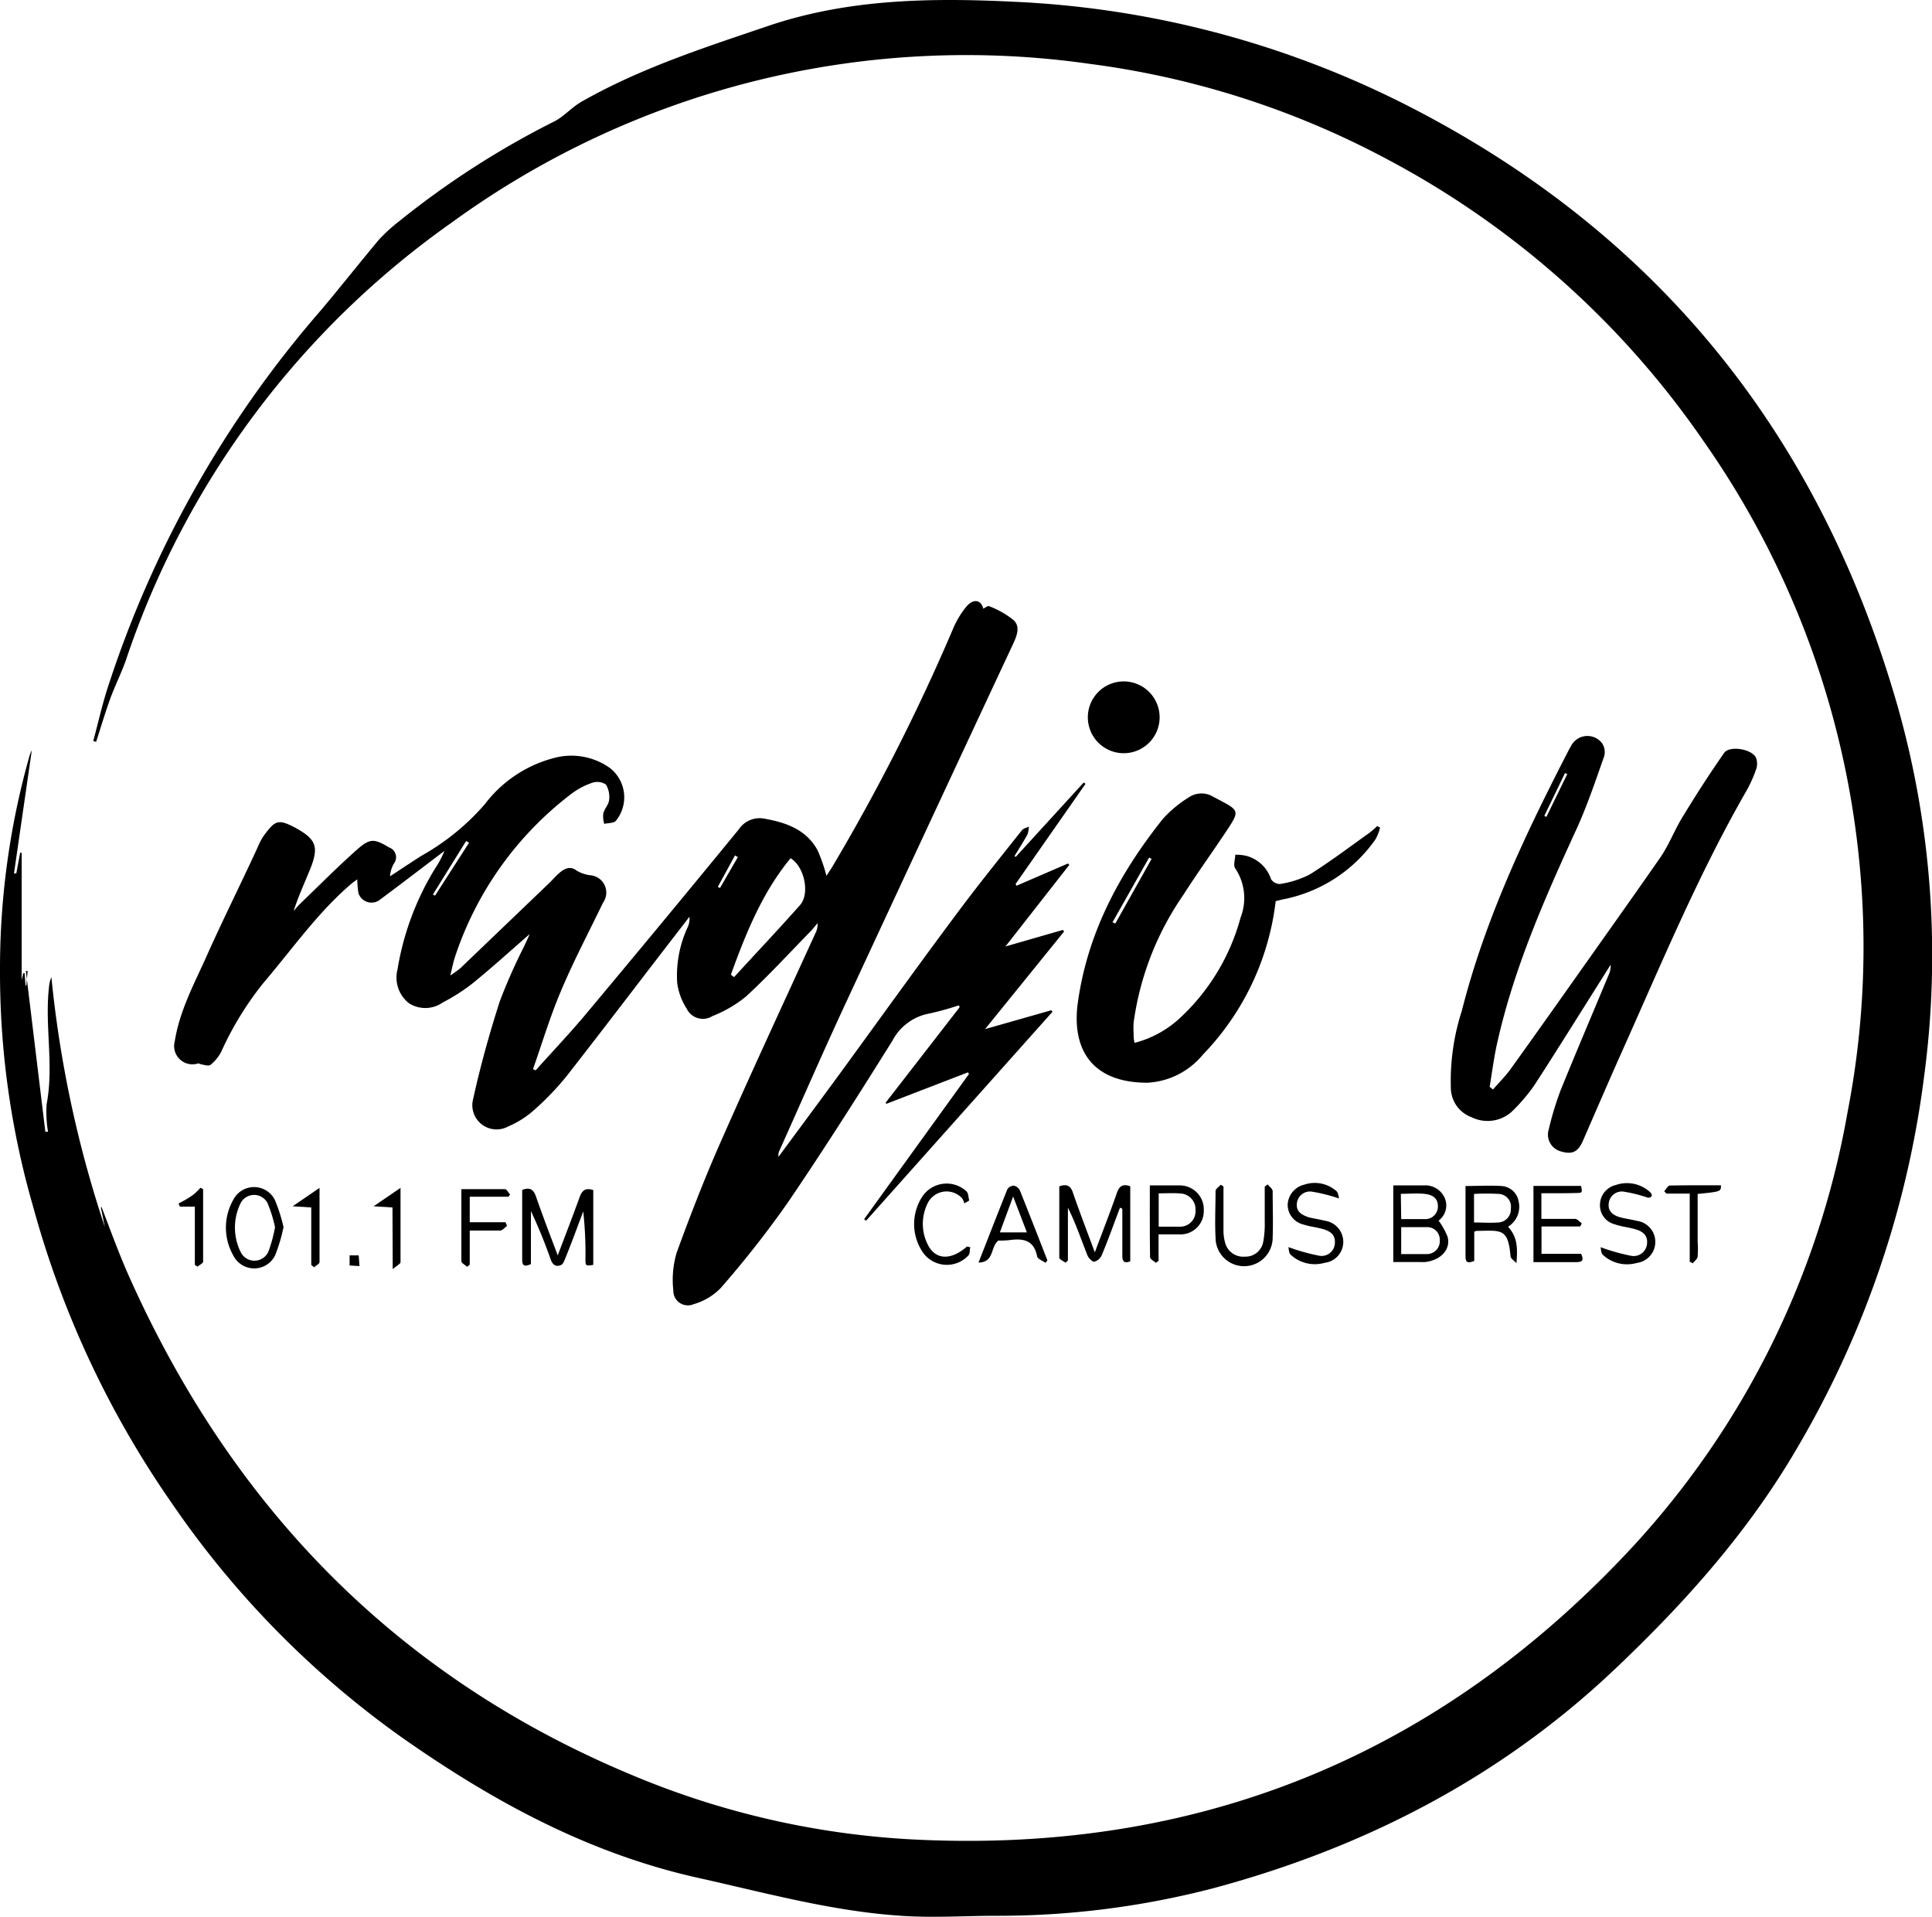
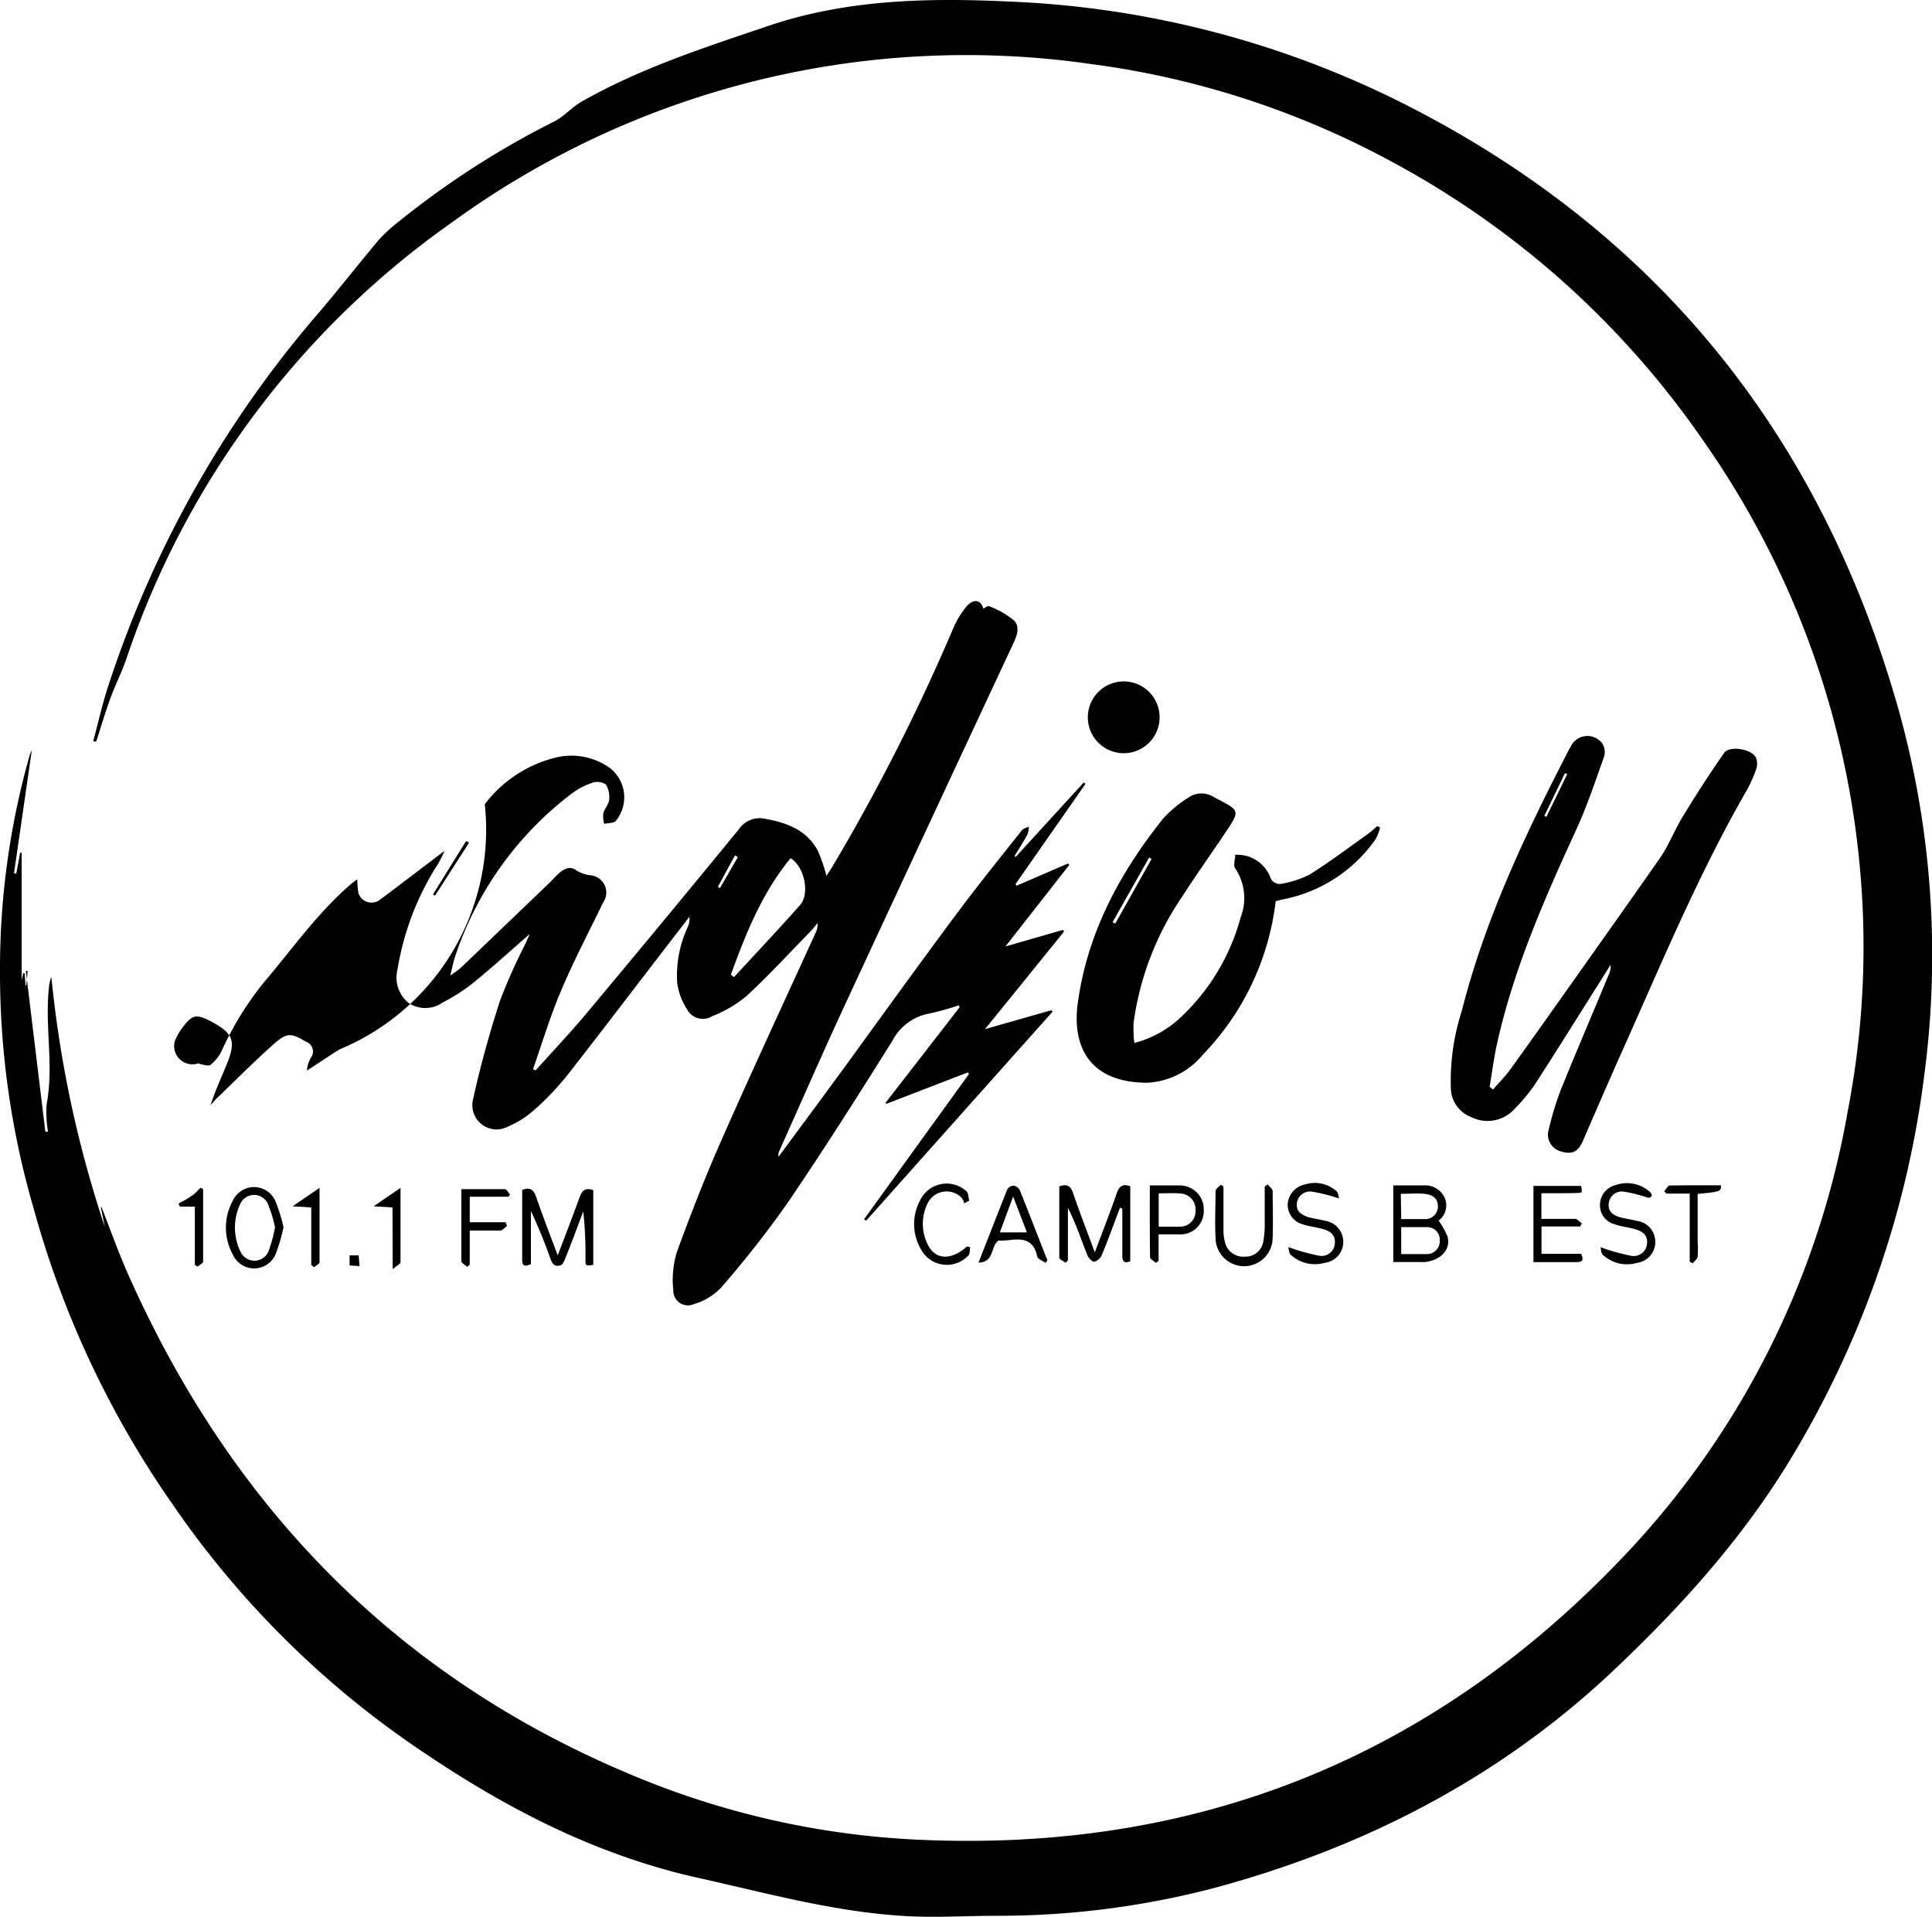
<svg xmlns="http://www.w3.org/2000/svg" viewBox="0 0 165.79 164.46">
  <title>radiou</title>
  <g id="Calque_2" data-name="Calque 2">
    <g id="Calque_1-2" data-name="Calque 1">
      <path d="M8,63.58c.4-1.48.74-3,1.2-4.45A92.91,92.91,0,0,1,27.58,26.57c1.68-2,3.26-4,4.93-6a14.27,14.27,0,0,1,1.82-1.65,74.11,74.11,0,0,1,13.21-8.49C48.41,10,49.09,9.16,50,8.67c5-2.83,10.39-4.57,15.79-6.4C72.7-.1,79.86-.2,87,.15A82.55,82.55,0,0,1,120.66,9c21.64,11,35.53,28.37,42.18,51.59a78.38,78.38,0,0,1,2.27,31.78,83.46,83.46,0,0,1-10.84,31.77c-4.24,7.3-9.74,13.43-15.81,19.17C128.65,152.57,117,158.54,104.1,162a73.29,73.29,0,0,1-18.59,2.36c-2.72,0-5.46.19-8.17,0-6-.39-11.76-2-17.59-3.29-9.35-2.11-17.53-6.58-25.25-12A80,80,0,0,1,14.77,129,82.48,82.48,0,0,1,2.86,103.58,72.36,72.36,0,0,1,0,83.21,67,67,0,0,1,2.56,64.75a3.52,3.52,0,0,1,.17-.38L1.2,74.93l.2,0,.33-1.77h.13V84.08L2,83.49h.11l.08,1.06h.07l.11-1.25-.15,0L3.89,97.09l.23,0A10.21,10.21,0,0,1,4,94.74c.64-3.34-.17-6.7.2-10a2.79,2.79,0,0,1,.21-.91A97.82,97.82,0,0,0,9,105.27l-.35-1.7.07,0c.77,2,1.47,3.94,2.32,5.86,8.92,20,23.17,34.61,43.54,43a71.72,71.72,0,0,0,23.39,5.36c24.64,1.36,45.43-7.06,62.18-25.14a73.68,73.68,0,0,0,18.4-37.27,74.13,74.13,0,0,0,1-21.49,75.57,75.57,0,0,0-13.38-36.07,76.28,76.28,0,0,0-27.25-24.22A74.39,74.39,0,0,0,93.52,5.48,75,75,0,0,0,38.81,19.06a75.06,75.06,0,0,0-28,37.56c-.42,1.19-1,2.32-1.42,3.51s-.76,2.34-1.14,3.51Z" />
-       <path d="M87.16,73.52,93,67.13l.15.12-6,8.59.08.15,4.42-1.91.11.12-5.48,7,4.93-1.42.1.14-6.78,8.37,5.69-1.62.1.13-16,17.93-.17-.13,9-12.46L83.06,92l-7,2.7L76,94.6l6.35-8.19-.07-.16a24.78,24.78,0,0,1-2.52.7,4.48,4.48,0,0,0-3.17,2.32c-2.93,4.69-5.89,9.35-9,13.92a87.85,87.85,0,0,1-5.74,7.31,5.25,5.25,0,0,1-2.33,1.39,1.25,1.25,0,0,1-1.74-1.19,8.16,8.16,0,0,1,.29-3.24c1.23-3.38,2.54-6.74,4-10,2.57-5.83,5.26-11.6,7.9-17.39a1.67,1.67,0,0,0,.19-.87c-.22.25-.42.52-.66.76-1.81,1.85-3.56,3.76-5.47,5.52a10.66,10.66,0,0,1-2.89,1.69,1.54,1.54,0,0,1-2.21-.63,5.33,5.33,0,0,1-.82-2.24A9.89,9.89,0,0,1,59,79.57a1.73,1.73,0,0,0,.16-.92l-.55.72C55.28,83.67,52,88,48.68,92.25a23.87,23.87,0,0,1-2.87,3,8,8,0,0,1-2.2,1.39,2.08,2.08,0,0,1-3-2.39c.62-2.82,1.4-5.62,2.29-8.38A49.12,49.12,0,0,1,45,81.14c.13-.29.28-.58.45-1-1.69,1.47-3.25,2.89-4.89,4.22A15.91,15.91,0,0,1,38,86a2.6,2.6,0,0,1-2.89.08,2.79,2.79,0,0,1-1-2.9,23.9,23.9,0,0,1,3.22-8.66A8.13,8.13,0,0,0,38.14,73c-1.84,1.4-3.69,2.81-5.55,4.2a1.18,1.18,0,0,1-1.83-.57,7.79,7.79,0,0,1-.1-1.19c-.23.17-.42.3-.59.45-2.86,2.47-5,5.55-7.45,8.42A27.4,27.4,0,0,0,19,90.2a3.47,3.47,0,0,1-.93,1.15c-.17.14-.58,0-.88-.06-.06,0-.13-.08-.18-.06A1.57,1.57,0,0,1,15,89.32c.41-2.58,1.63-4.85,2.68-7.18,1.42-3.19,3-6.33,4.45-9.49a5.48,5.48,0,0,1,.47-.9c1-1.38,1.26-1.5,2.68-.77,1.83,1,2.13,1.62,1.33,3.6-.47,1.16-1,2.29-1.41,3.57.19-.21.36-.43.56-.62,1.61-1.55,3.18-3.13,4.84-4.61,1.14-1,1.48-1,2.78-.22a.89.89,0,0,1,.42,1.39,2.5,2.5,0,0,0-.33,1.09l1.52-1c.43-.27.84-.56,1.28-.82A20.41,20.41,0,0,0,41.6,69,10.88,10.88,0,0,1,47.66,65a5.69,5.69,0,0,1,4.68.89,3.19,3.19,0,0,1,.51,4.53c-.19.21-.64.18-1,.26a2.3,2.3,0,0,1-.08-.89c.1-.41.46-.76.5-1.15A2.1,2.1,0,0,0,52,67.31a1.34,1.34,0,0,0-1.19-.15,6.26,6.26,0,0,0-1.85,1A29,29,0,0,0,39,82.23c-.12.4-.2.81-.36,1.46a10.35,10.35,0,0,0,.87-.63l7.64-7.32c.3-.29.57-.62.9-.89s.85-.62,1.43-.16a3,3,0,0,0,1.17.4,1.49,1.49,0,0,1,1.1,2.35c-1.22,2.53-2.53,5-3.63,7.62-.92,2.17-1.6,4.44-2.38,6.66l.22.11c1.35-1.5,2.76-3,4.05-4.51q6.74-8.05,13.39-16.17a2.15,2.15,0,0,1,2.12-.93c1.87.33,3.65.91,4.64,2.73a14.14,14.14,0,0,1,.76,2.19l.45-.69A172.29,172.29,0,0,0,81.76,54a7.8,7.8,0,0,1,1.16-1.95c.61-.72,1.27-.6,1.46.17.16-.08.38-.26.48-.22A7.61,7.61,0,0,1,87,53.22c.58.57.24,1.38-.08,2.06Q79.66,70.8,72.45,86.33c-1.91,4.12-3.72,8.28-5.58,12.42a.79.79,0,0,0-.06.49c1.77-2.4,3.55-4.79,5.31-7.2,3.33-4.56,6.61-9.14,10-13.68,1.8-2.42,3.7-4.77,5.58-7.14.12-.15.39-.2.59-.3a2.41,2.41,0,0,1-.12.67c-.35.63-.73,1.23-1.11,1.85ZM62.72,83.62l.27.21c1.9-2.07,3.82-4.1,5.68-6.2.85-1,.34-3.31-.83-4C65.41,76.58,64,80.08,62.72,83.62ZM40.25,72.3,40,72.15l-2.85,4.59.18.1ZM61.6,76.08l.18.11,1.54-2.66-.25-.14Z" />
+       <path d="M87.16,73.52,93,67.13l.15.12-6,8.59.08.15,4.42-1.91.11.12-5.48,7,4.93-1.42.1.14-6.78,8.37,5.69-1.62.1.13-16,17.93-.17-.13,9-12.46L83.06,92l-7,2.7L76,94.6l6.35-8.19-.07-.16a24.78,24.78,0,0,1-2.52.7,4.48,4.48,0,0,0-3.17,2.32c-2.93,4.69-5.89,9.35-9,13.92a87.85,87.85,0,0,1-5.74,7.31,5.25,5.25,0,0,1-2.33,1.39,1.25,1.25,0,0,1-1.74-1.19,8.16,8.16,0,0,1,.29-3.24c1.23-3.38,2.54-6.74,4-10,2.57-5.83,5.26-11.6,7.9-17.39a1.67,1.67,0,0,0,.19-.87c-.22.25-.42.52-.66.76-1.81,1.85-3.56,3.76-5.47,5.52a10.66,10.66,0,0,1-2.89,1.69,1.54,1.54,0,0,1-2.21-.63,5.33,5.33,0,0,1-.82-2.24A9.89,9.89,0,0,1,59,79.57a1.73,1.73,0,0,0,.16-.92l-.55.72C55.28,83.67,52,88,48.68,92.25a23.87,23.87,0,0,1-2.87,3,8,8,0,0,1-2.2,1.39,2.08,2.08,0,0,1-3-2.39c.62-2.82,1.4-5.62,2.29-8.38A49.12,49.12,0,0,1,45,81.14c.13-.29.28-.58.45-1-1.69,1.47-3.25,2.89-4.89,4.22A15.91,15.91,0,0,1,38,86a2.6,2.6,0,0,1-2.89.08,2.79,2.79,0,0,1-1-2.9,23.9,23.9,0,0,1,3.22-8.66A8.13,8.13,0,0,0,38.14,73c-1.84,1.4-3.69,2.81-5.55,4.2a1.18,1.18,0,0,1-1.83-.57,7.79,7.79,0,0,1-.1-1.19c-.23.17-.42.3-.59.45-2.86,2.47-5,5.55-7.45,8.42A27.4,27.4,0,0,0,19,90.2a3.47,3.47,0,0,1-.93,1.15c-.17.14-.58,0-.88-.06-.06,0-.13-.08-.18-.06A1.57,1.57,0,0,1,15,89.32a5.48,5.48,0,0,1,.47-.9c1-1.38,1.26-1.5,2.68-.77,1.83,1,2.13,1.62,1.33,3.6-.47,1.16-1,2.29-1.41,3.57.19-.21.36-.43.56-.62,1.61-1.55,3.18-3.13,4.84-4.61,1.14-1,1.48-1,2.78-.22a.89.89,0,0,1,.42,1.39,2.5,2.5,0,0,0-.33,1.09l1.52-1c.43-.27.84-.56,1.28-.82A20.41,20.41,0,0,0,41.6,69,10.88,10.88,0,0,1,47.66,65a5.69,5.69,0,0,1,4.68.89,3.19,3.19,0,0,1,.51,4.53c-.19.21-.64.18-1,.26a2.3,2.3,0,0,1-.08-.89c.1-.41.46-.76.5-1.15A2.1,2.1,0,0,0,52,67.31a1.34,1.34,0,0,0-1.19-.15,6.26,6.26,0,0,0-1.85,1A29,29,0,0,0,39,82.23c-.12.4-.2.81-.36,1.46a10.35,10.35,0,0,0,.87-.63l7.64-7.32c.3-.29.57-.62.9-.89s.85-.62,1.43-.16a3,3,0,0,0,1.17.4,1.49,1.49,0,0,1,1.1,2.35c-1.22,2.53-2.53,5-3.63,7.62-.92,2.17-1.6,4.44-2.38,6.66l.22.11c1.35-1.5,2.76-3,4.05-4.51q6.74-8.05,13.39-16.17a2.15,2.15,0,0,1,2.12-.93c1.87.33,3.65.91,4.64,2.73a14.14,14.14,0,0,1,.76,2.19l.45-.69A172.29,172.29,0,0,0,81.76,54a7.8,7.8,0,0,1,1.16-1.95c.61-.72,1.27-.6,1.46.17.16-.08.38-.26.48-.22A7.61,7.61,0,0,1,87,53.22c.58.57.24,1.38-.08,2.06Q79.66,70.8,72.45,86.33c-1.91,4.12-3.72,8.28-5.58,12.42a.79.79,0,0,0-.06.49c1.77-2.4,3.55-4.79,5.31-7.2,3.33-4.56,6.61-9.14,10-13.68,1.8-2.42,3.7-4.77,5.58-7.14.12-.15.39-.2.59-.3a2.41,2.41,0,0,1-.12.67c-.35.63-.73,1.23-1.11,1.85ZM62.72,83.62l.27.21c1.9-2.07,3.82-4.1,5.68-6.2.85-1,.34-3.31-.83-4C65.41,76.58,64,80.08,62.72,83.62ZM40.25,72.3,40,72.15l-2.85,4.59.18.1ZM61.6,76.08l.18.11,1.54-2.66-.25-.14Z" />
      <path d="M128.12,93.47c.51-.59,1.07-1.14,1.52-1.77,2.31-3.21,4.58-6.43,6.86-9.65,2-2.83,4-5.64,6-8.52.77-1.13,1.25-2.46,2-3.63,1.1-1.8,2.24-3.57,3.45-5.3.46-.67,2.41-.34,2.74.42a1.42,1.42,0,0,1,0,1,11.26,11.26,0,0,1-.83,1.84c-4.17,7.25-7.37,15-10.77,22.57-1.1,2.47-2.17,4.95-3.25,7.43-.44,1-.94,1.23-2,.89a1.49,1.49,0,0,1-.94-1.85,27,27,0,0,1,1-3.31c1.34-3.31,2.75-6.6,4.12-9.9a1.83,1.83,0,0,0,.19-.92l-3.58,5.69c-1,1.58-2,3.17-3,4.7a15.22,15.22,0,0,1-1.93,2.24,3.11,3.11,0,0,1-3.42.45,2.71,2.71,0,0,1-1.78-2.54,19.57,19.57,0,0,1,.94-6.58c2-7.9,5.49-15.24,9.22-22.46a2.53,2.53,0,0,1,.13-.22,1.58,1.58,0,0,1,2.7-.27,1.37,1.37,0,0,1,.15,1.16c-.74,2.09-1.45,4.21-2.37,6.22-2.71,5.9-5.32,11.82-6.76,18.18-.3,1.29-.46,2.6-.68,3.9Zm6.37-27.06-.19-.09L132.52,70l.18.08Z" />
      <path d="M109.47,77.31a22.72,22.72,0,0,1-6.24,13.16,6.61,6.61,0,0,1-4.78,2.42c-4.36,0-6.43-2.44-6-6.55C93.22,80.23,96,75,99.81,70.23a10.21,10.21,0,0,1,2.2-1.82,1.93,1.93,0,0,1,2.09-.06l.38.2c1.9,1,1.92,1,.74,2.78s-2.51,3.62-3.69,5.47a25.18,25.18,0,0,0-4.25,10.93,7.22,7.22,0,0,0,0,.93c0,.25,0,.49.08.81a9.06,9.06,0,0,0,4-2.23,18.22,18.22,0,0,0,5.1-8.53A4.58,4.58,0,0,0,106,74.5c-.19-.25,0-.78,0-1.17a4.08,4.08,0,0,1,.93.09,3.08,3.08,0,0,1,2.14,2,.9.9,0,0,0,.76.42,8.36,8.36,0,0,0,2.55-.81c1.76-1.1,3.42-2.36,5.12-3.57a7.56,7.56,0,0,0,.68-.59l.25.13a4.15,4.15,0,0,1-.39,1,12.61,12.61,0,0,1-8,5.17Zm-14,1.81.24.11,3.11-5.54-.21-.12Z" />
      <path d="M96.43,64.62a3.08,3.08,0,1,1,3.08-3.07A3.08,3.08,0,0,1,96.43,64.62Z" />
      <path d="M50.91,102.1v6.42c-.66.09-.67.09-.67-.5a33.48,33.48,0,0,0-.19-4.09c-.51,1.35-1,2.7-1.53,4-.09.22-.2.53-.38.6-.42.18-.71,0-.88-.47a43.27,43.27,0,0,0-1.7-4.16v4.55c-.48.21-.75.21-.75-.36,0-2,0-4,0-6,.7-.28,1,0,1.2.61.56,1.61,1.17,3.2,1.85,5,.69-1.82,1.31-3.41,1.88-5C49.94,102.18,50.19,101.86,50.91,102.1Z" />
      <path d="M96.11,103.61c-.52,1.36-1,2.73-1.57,4.08a1,1,0,0,1-.65.56c-.16,0-.47-.31-.57-.54-.54-1.36-1-2.74-1.68-4.1v4.53l-.2.19c-.19-.14-.53-.28-.54-.43,0-2.05,0-4.1,0-6.12.71-.25,1,0,1.19.6.56,1.62,1.17,3.21,1.86,5.06.69-1.84,1.32-3.45,1.89-5.09.21-.61.52-.8,1.15-.58v6.44c-.52.21-.69,0-.68-.51,0-1.35,0-2.7,0-4Z" />
      <path d="M119.56,101.7c.91,0,1.76,0,2.6,0a1.82,1.82,0,0,1,1.83,1.11,1.62,1.62,0,0,1-.54,1.91,6.37,6.37,0,0,1,.77,1.38c.29,1.1-.58,2-1.89,2.17a4.34,4.34,0,0,1-.51,0h-2.26Zm.68,5.89c.79,0,1.52,0,2.24,0a1.1,1.1,0,0,0,1.07-1.18,1.07,1.07,0,0,0-1.12-1.13c-.72,0-1.44,0-2.19,0Zm0-3c.71,0,1.35,0,2,0a1.08,1.08,0,0,0,1.15-1.11c0-.74-.54-1-1.18-1.06s-1.28,0-2,0Z" />
-       <path d="M130.13,108.37c-.18-.2-.49-.38-.51-.6-.2-2.44-.83-2.19-2.9-2.17a.82.82,0,0,0-.21.07v2.51c-.45.16-.75.23-.75-.37,0-2,0-4,0-6.06,1,0,2.06-.06,3.06,0a1.58,1.58,0,0,1,1.49,1.29,2,2,0,0,1-.9,2.2C130.07,106,130.28,106.67,130.13,108.37Zm-3.64-3.49c.74,0,1.41.05,2.07,0a1.13,1.13,0,0,0,1.09-1.19,1.1,1.1,0,0,0-1-1.26,19.42,19.42,0,0,0-2.16,0Z" />
      <path d="M85.67,106.43c-.7.56-.33,1.86-1.7,1.89.85-2.17,1.65-4.23,2.47-6.28a.67.67,0,0,1,.56-.32.76.76,0,0,1,.52.41c.8,2,1.58,4,2.36,6l-.16.21c-.25-.18-.68-.33-.72-.55-.26-1.34-1.12-1.56-2.27-1.41A7.62,7.62,0,0,1,85.67,106.43Zm2.45-.7-1.18-3.08-1.14,3.08Z" />
      <path d="M132.27,102.37v2.2c1,0,1.94,0,2.89,0,.2,0,.38.25.58.39l-.14.26h-3.32v2.35h3.4c.23.49.16.71-.38.71-1.21,0-2.42,0-3.71,0v-6.54h4.09c.11.59.11.6-.4.61C134.3,102.38,133.32,102.37,132.27,102.37Z" />
      <path d="M114.91,102.82a14.44,14.44,0,0,0-2.36-.59,1.13,1.13,0,0,0-1.26,1c-.09.73.43,1,1,1.2.46.12.94.18,1.4.3a1.83,1.83,0,0,1,1.58,1.82,1.81,1.81,0,0,1-1.6,1.79,3.05,3.05,0,0,1-2.91-.69c-.17-.15-.16-.51-.2-.66a17.24,17.24,0,0,0,2.64.74,1.14,1.14,0,0,0,1.35-1.1c.05-.78-.52-1.06-1.15-1.22s-1.06-.19-1.56-.36a1.74,1.74,0,0,1-1.34-1.74,1.85,1.85,0,0,1,1.44-1.68,2.81,2.81,0,0,1,2.7.52C114.85,102.3,114.85,102.63,114.91,102.82Z" />
      <path d="M141.43,102.76a12.18,12.18,0,0,0-2.12-.53,1.13,1.13,0,0,0-1.26,1c-.09.73.42,1.05,1,1.21.47.12.94.18,1.41.3a1.82,1.82,0,0,1,0,3.61,3.05,3.05,0,0,1-2.91-.69c-.17-.15-.16-.5-.2-.66a17.14,17.14,0,0,0,2.63.74,1.15,1.15,0,0,0,1.36-1.09c.06-.78-.52-1.07-1.15-1.23s-1.11-.2-1.64-.39a1.67,1.67,0,0,1-1.25-1.71,1.75,1.75,0,0,1,1.34-1.65,2.94,2.94,0,0,1,2.8.47C141.87,102.46,141.83,102.72,141.43,102.76Z" />
      <path d="M24.33,105.28a14.61,14.61,0,0,1-.7,2.37,2,2,0,0,1-3.61.06,4.82,4.82,0,0,1,0-4.78,2,2,0,0,1,3.56,0A13.8,13.8,0,0,1,24.33,105.28Zm-.73,0a11.46,11.46,0,0,0-.65-2.08,1.3,1.3,0,0,0-2.29,0,4.73,4.73,0,0,0,0,4.23,1.31,1.31,0,0,0,2.38-.07A12.39,12.39,0,0,0,23.6,105.29Z" />
      <path d="M98.67,101.7c.91,0,1.7,0,2.48,0a2.06,2.06,0,0,1,2.15,2.13,2,2,0,0,1-2.1,2.07c-.56,0-1.13,0-1.78,0v2.27l-.23.17c-.18-.16-.5-.32-.5-.48C98.66,105.84,98.67,103.82,98.67,101.7Zm.76.68v2.86c.63,0,1.22,0,1.8,0a1.32,1.32,0,0,0,1.36-1.4,1.36,1.36,0,0,0-1.33-1.45C100.68,102.34,100.09,102.38,99.43,102.38Z" />
      <path d="M108.78,101.61c.15.19.42.38.43.57,0,1.32.05,2.65,0,4a2.45,2.45,0,0,1-4.9,0c-.07-1.32,0-2.65,0-4,0-.18.29-.36.45-.54l.23.15c0,1.24,0,2.47,0,3.7a3.85,3.85,0,0,0,.13,1.08,1.6,1.6,0,0,0,1.69,1.24,1.54,1.54,0,0,0,1.59-1.26,8.5,8.5,0,0,0,.13-1.75c0-1,0-2,0-3Z" />
      <path d="M83.26,107c-.06.24,0,.56-.18.73a2.52,2.52,0,0,1-4-.46,4.31,4.31,0,0,1,0-4.51,2.51,2.51,0,0,1,3.87-.54c.16.18.15.52.22.78l-.42.24a1.24,1.24,0,0,0-.2-.45,1.81,1.81,0,0,0-3,.56,3.94,3.94,0,0,0,0,3.29c.63,1.45,2,1.56,3.43.3Z" />
      <path d="M43.51,105.17c-.19.14-.37.38-.57.4-.84,0-1.69,0-2.63,0v2.93l-.22.18c-.18-.16-.5-.32-.5-.48,0-2,0-4,0-6.18,1.29,0,2.52,0,3.75,0,.14,0,.28.3.43.46l-.14.19H40.31v2.19h3.07Z" />
      <path d="M147.68,101.69c0,.54,0,.54-2,.74v4.09a8.81,8.81,0,0,1,0,1.26c0,.22-.27.4-.41.6l-.27-.13V102.4H143l-.19-.2c.16-.17.31-.48.47-.49C144.77,101.68,146.23,101.69,147.68,101.69Z" />
      <path d="M26.71,108.52v-4.93l-1.6-.1,2.31-1.58c0,2.23,0,4.3,0,6.38,0,.14-.31.28-.47.43Z" />
      <path d="M33.68,103.59l-1.62-.1,2.31-1.58c0,2.23,0,4.3,0,6.38,0,.14-.31.28-.67.59Z" />
      <path d="M16.72,108.52v-5H15.44l-.12-.27.58-.31a7.43,7.43,0,0,0,.75-.49,7.14,7.14,0,0,0,.55-.55l.23.12c0,2.07,0,4.15,0,6.22,0,.14-.31.28-.48.43Z" />
      <path d="M30,108.57v-.87l.78,0,.07.92Z" />
    </g>
  </g>
</svg>